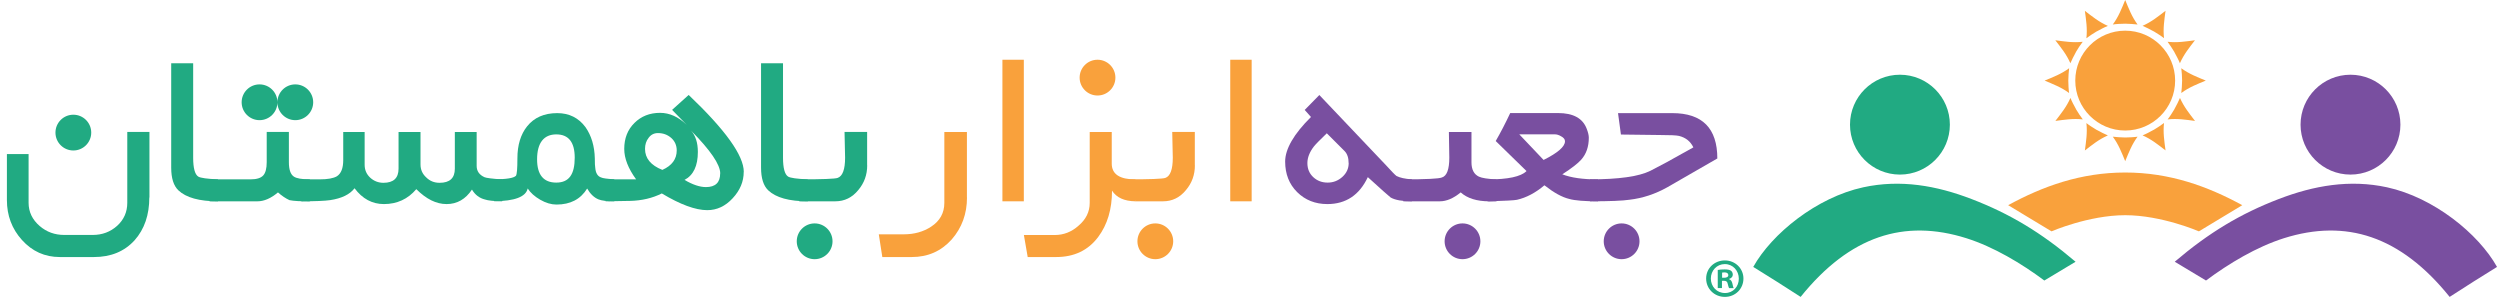
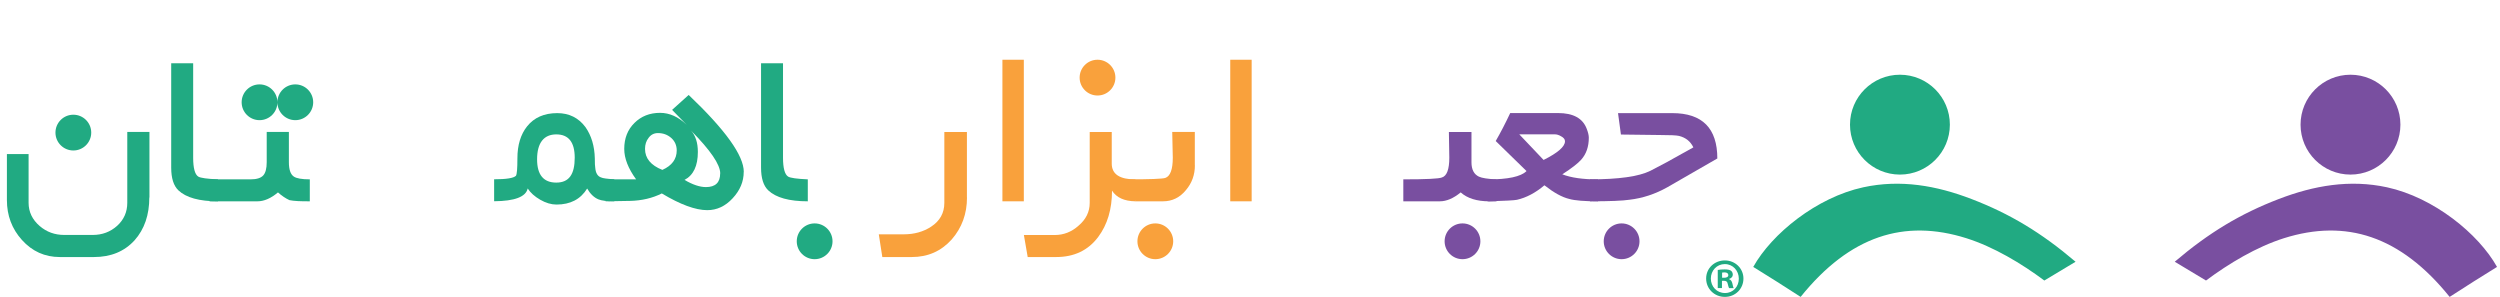
<svg xmlns="http://www.w3.org/2000/svg" width="362" height="43" viewBox="0 0 362 43">
  <g fill="none" fill-rule="evenodd" transform="translate(1)">
    <path fill="#21AA82" fill-rule="nonzero" d="M20.62 28.6C20.62 31.11 19.92 33.17 18.5 34.78 17.02 36.41 15.06 37.22 12.6 37.22L7.67 37.22C5.49 37.22 3.66 36.4 2.17 34.74.72 33.13-1.24344979e-14 31.2-1.24344979e-14 28.97L-1.24344979e-14 22.31 3.14 22.31 3.14 29.36C3.14 30.68 3.68 31.81 4.75 32.73 5.75 33.59 6.93 34.02 8.31 34.02L12.43 34.02C13.8 34.02 14.98 33.58 15.96 32.7 16.93 31.82 17.43 30.71 17.43 29.37L17.43 19.1 20.64 19.1 20.64 28.59 20.62 28.6ZM12.21 19.2C12.21 20.63 11.05 21.79 9.62 21.79 8.19 21.79 7.03 20.63 7.03 19.2 7.03 17.77 8.19 16.61 9.62 16.61 11.05 16.61 12.21 17.77 12.21 19.2ZM30.56 29.15C27.86 29.15 25.95 28.62 24.83 27.56 24.14 26.9 23.79 25.81 23.79 24.27L23.79 9.16 26.97 9.16 26.97 22.83C26.97 24.34 27.22 25.26 27.71 25.57 28.04 25.77 28.99 25.9 30.56 25.97L30.56 29.15Z" />
    <path fill="#21AA82" fill-rule="nonzero" d="M43.86,29.15 C42.51,29.16 41.53,29.11 40.91,28.98 C40.37,28.73 39.81,28.36 39.25,27.86 C38.23,28.72 37.24,29.15 36.28,29.15 L29.34,29.15 L29.34,25.97 L35.28,25.97 C36.16,25.97 36.77,25.78 37.11,25.41 C37.45,25.04 37.62,24.4 37.62,23.49 L37.62,19.1 L40.83,19.1 L40.83,23.49 C40.83,24.56 41.07,25.25 41.55,25.57 C41.93,25.83 42.7,25.97 43.86,25.97 L43.86,29.15 L43.86,29.15 Z M39.17,14.81 C39.17,16.24 38.01,17.4 36.58,17.4 C35.15,17.4 33.99,16.24 33.99,14.81 C33.99,13.38 35.15,12.22 36.58,12.22 C38.01,12.22 39.17,13.38 39.17,14.81 L39.17,14.81 Z M44.35,14.81 C44.35,16.24 43.19,17.4 41.76,17.4 C40.33,17.4 39.17,16.24 39.17,14.81 C39.17,13.38 40.33,12.22 41.76,12.22 C43.19,12.22 44.35,13.38 44.35,14.81 L44.35,14.81 Z" />
-     <path fill="#21AA82" fill-rule="nonzero" d="M71.71,29.15 C70.49,29.13 69.66,29.04 69.23,28.89 C68.42,28.69 67.79,28.21 67.34,27.45 C66.41,28.85 65.18,29.55 63.67,29.55 C62.16,29.55 60.73,28.83 59.28,27.39 C58.06,28.83 56.49,29.55 54.59,29.55 C52.9,29.55 51.48,28.79 50.34,27.26 C49.66,28.15 48.48,28.73 46.8,28.98 C46.04,29.09 44.65,29.15 42.62,29.15 L42.62,25.97 L45.31,25.97 C46.46,25.97 47.28,25.82 47.79,25.52 C48.4,25.12 48.7,24.34 48.7,23.19 L48.7,19.11 L51.8,19.11 L51.8,23.85 C51.8,24.61 52.07,25.23 52.61,25.73 C53.15,26.22 53.79,26.47 54.52,26.47 C55.98,26.47 56.71,25.79 56.71,24.42 L56.71,19.11 L59.89,19.11 L59.89,23.81 C59.89,24.57 60.17,25.19 60.72,25.69 C61.24,26.21 61.88,26.47 62.65,26.47 C64.13,26.47 64.86,25.79 64.86,24.42 L64.86,19.11 L68.02,19.11 L68.02,24.03 C68.02,24.77 68.4,25.32 69.16,25.66 C69.4,25.77 70.25,25.88 71.71,25.98 L71.71,29.16 L71.71,29.15 Z" />
    <path fill="#21AA82" fill-rule="nonzero" d="M87.95,29.15 C86.88,29.15 86.12,29.06 85.66,28.87 C85.02,28.61 84.47,28.08 84.02,27.3 C83.07,28.85 81.59,29.62 79.58,29.62 C78.82,29.62 78.04,29.39 77.22,28.92 C76.41,28.45 75.81,27.91 75.41,27.29 C75.15,28.5 73.53,29.12 70.55,29.14 L70.55,25.96 C72.33,25.96 73.38,25.79 73.71,25.45 C73.85,25.24 73.92,24.4 73.92,22.94 C73.92,21.01 74.39,19.47 75.32,18.3 C76.34,17.02 77.8,16.38 79.69,16.38 C81.4,16.38 82.76,17.05 83.77,18.4 C84.64,19.64 85.09,21.16 85.13,22.95 C85.13,23.63 85.15,24.07 85.19,24.27 C85.25,25.06 85.54,25.54 86.06,25.7 C86.27,25.81 86.91,25.9 87.95,25.96 L87.95,29.14 L87.95,29.15 Z M82.22,22.83 C82.22,20.59 81.33,19.46 79.55,19.46 C77.77,19.46 76.77,20.66 76.77,23.07 C76.77,25.31 77.7,26.44 79.55,26.44 C81.4,26.44 82.22,25.24 82.22,22.83 Z" />
    <path fill="#21AA82" fill-rule="nonzero" d="M106.69 24.89C106.69 26.29 106.16 27.56 105.09 28.71 104.03 29.86 102.8 30.43 101.41 30.43 99.71 30.43 97.51 29.62 94.83 28.01 93.47 28.69 91.94 29.05 90.24 29.09L86.7 29.15 86.7 25.97 91.11 25.97C89.96 24.39 89.39 22.93 89.39 21.56 89.39 20.03 89.88 18.78 90.86 17.81 91.84 16.83 93.08 16.34 94.58 16.34 95.95 16.34 97.24 16.92 98.44 18.08L96.32 15.91 98.72 13.75C104.04 18.81 106.7 22.52 106.7 24.89L106.69 24.89ZM96.99 21.79C96.99 21.05 96.72 20.44 96.19 19.97 95.65 19.5 95.02 19.27 94.27 19.27 93.7 19.27 93.25 19.5 92.91 19.97 92.57 20.4 92.4 20.93 92.4 21.56 92.4 22.92 93.24 23.94 94.91 24.6 96.3 23.98 96.99 23.04 96.99 21.78L96.99 21.79ZM103.29 25.12C103.29 23.83 101.88 21.76 99.05 18.9 99.72 19.64 100.05 20.68 100.05 22 100.05 24.02 99.41 25.37 98.12 26.05 99.29 26.74 100.33 27.09 101.22 27.09 102.59 27.09 103.28 26.43 103.28 25.12L103.29 25.12ZM115.97 29.15C113.27 29.15 111.36 28.62 110.24 27.56 109.55 26.9 109.2 25.81 109.2 24.27L109.2 9.16 112.38 9.16 112.38 22.83C112.38 24.34 112.63 25.26 113.12 25.57 113.45 25.77 114.4 25.9 115.97 25.97L115.97 29.15 115.97 29.15Z" />
-     <path fill="#21AA82" fill-rule="nonzero" d="M124.57,23.95 C124.57,25.31 124.14,26.5 123.28,27.52 C122.4,28.6 121.29,29.15 119.95,29.15 L114.73,29.15 L114.73,25.97 C118.07,25.97 119.92,25.9 120.29,25.76 C121.01,25.51 121.37,24.53 121.37,22.83 C121.37,22.48 121.36,21.87 121.33,21.01 C121.31,20.15 121.29,19.52 121.29,19.1 L124.56,19.1 L124.56,23.94 L124.57,23.95 Z" />
    <path fill="#F9A13C" fill-rule="nonzero" d="M139.02,28.6 C139.02,30.96 138.28,32.98 136.81,34.67 C135.28,36.37 133.36,37.22 131.02,37.22 L126.76,37.22 L126.25,33.93 L129.86,33.93 C131.38,33.93 132.71,33.56 133.83,32.82 C135.1,31.99 135.74,30.84 135.74,29.38 L135.74,19.11 L139.01,19.11 L139.01,28.6 L139.02,28.6 Z" />
    <polygon fill="#F9A13C" fill-rule="nonzero" points="147.25 29.15 144.15 29.15 144.15 8.65 147.25 8.65" />
    <path fill="#F9A13C" fill-rule="nonzero" d="M163.42,29.15 C161.79,29.13 160.66,28.61 160.02,27.6 C160.02,30.3 159.35,32.53 158.02,34.31 C156.57,36.25 154.54,37.22 151.93,37.22 L147.81,37.22 L147.26,34.03 L151.72,34.03 C153.02,34.03 154.16,33.58 155.16,32.69 C156.24,31.78 156.79,30.68 156.79,29.38 L156.79,19.11 L159.98,19.11 L159.98,23.69 C159.98,25.22 161.13,25.98 163.42,25.98 L163.42,29.16 L163.42,29.15 Z" />
    <path fill="#F9A13C" fill-rule="nonzero" d="M172.02,23.95 C172.02,25.31 171.59,26.5 170.73,27.52 C169.85,28.6 168.74,29.15 167.4,29.15 L163.41,29.15 L162.18,25.97 C165.52,25.97 167.37,25.9 167.74,25.76 C168.46,25.51 168.82,24.53 168.82,22.83 C168.82,22.48 168.81,21.87 168.78,21.01 C168.76,20.15 168.74,19.52 168.74,19.1 L172.01,19.1 L172.01,23.94 L172.02,23.95 Z" />
    <polygon fill="#F9A13C" fill-rule="nonzero" points="180.24 29.15 177.14 29.15 177.14 8.65 180.24 8.65" />
-     <path fill="#794FA0" fill-rule="nonzero" d="M203.45,29.15 C202.05,29.15 201.02,28.97 200.37,28.6 C200.1,28.4 199,27.41 197.06,25.65 C195.84,28.25 193.88,29.55 191.2,29.55 C189.45,29.55 187.99,28.97 186.83,27.82 C185.67,26.67 185.09,25.19 185.09,23.39 C185.09,21.59 186.34,19.4 188.83,16.94 L187.92,15.92 L190.04,13.76 L199.68,23.91 C200.49,24.8 201,25.33 201.21,25.48 C201.69,25.73 202.43,25.9 203.44,25.97 L203.44,29.15 L203.45,29.15 Z M194.28,23.61 C194.28,22.84 194.08,22.26 193.69,21.87 L191.12,19.3 C190.14,20.25 189.51,20.88 189.25,21.21 C188.62,22.03 188.31,22.83 188.31,23.61 C188.31,24.44 188.59,25.12 189.16,25.65 C189.73,26.18 190.42,26.44 191.24,26.44 C192.06,26.44 192.75,26.17 193.37,25.62 C193.98,25.07 194.29,24.4 194.29,23.61 L194.28,23.61 Z" />
    <path fill="#794FA0" fill-rule="nonzero" d="M215.69,29.15 L214.65,29.15 C212.85,29.15 211.47,28.72 210.51,27.86 C209.46,28.72 208.46,29.15 207.48,29.15 L202.2,29.15 L202.2,25.97 C205.5,25.97 207.36,25.88 207.78,25.7 C208.5,25.49 208.86,24.53 208.86,22.83 C208.86,22.44 208.85,21.82 208.83,20.99 C208.81,20.15 208.8,19.52 208.8,19.11 L212.07,19.11 L212.07,23.5 C212.07,24.55 212.43,25.24 213.15,25.58 C213.58,25.78 214.42,25.91 215.69,25.98 L215.69,29.16 L215.69,29.15 Z" />
    <path fill="#794FA0" fill-rule="nonzero" d="M230.4,29.15 C228.43,29.15 227.05,29.04 226.24,28.81 C225.18,28.56 223.98,27.89 222.63,26.83 C221.33,27.93 220.01,28.62 218.66,28.93 C218.33,29.01 216.92,29.08 214.42,29.16 L214.42,25.98 C217.36,25.98 219.23,25.58 220.04,24.77 L215.58,20.42 C216.29,19.19 216.99,17.84 217.68,16.37 L224.6,16.37 C226.81,16.37 228.19,17.13 228.76,18.66 C228.96,19.18 229.06,19.6 229.06,19.93 C229.06,21.23 228.7,22.29 227.96,23.12 C227.48,23.66 226.57,24.37 225.22,25.24 C226.47,25.73 228.19,25.98 230.4,25.98 L230.4,29.16 L230.4,29.15 Z M225.61,20.45 C225.61,20.17 225.42,19.93 225.04,19.73 C224.72,19.54 224.42,19.45 224.11,19.45 L218.99,19.45 L222.51,23.16 C224.58,22.13 225.61,21.22 225.61,20.46 L225.61,20.45 Z" />
    <path fill="#794FA0" fill-rule="nonzero" d="M247.68 22.94 240.42 27.12C238.67 28.1 236.85 28.7 234.97 28.92 234.01 29.07 232.1 29.15 229.24 29.15L229.24 25.97C233.39 25.97 236.29 25.56 237.96 24.74 238.1 24.67 238.88 24.26 240.3 23.51 241.16 23.03 242.46 22.31 244.2 21.34 243.78 20.47 243.09 19.92 242.12 19.68 241.73 19.59 240.81 19.55 239.36 19.55L233.71 19.48 233.29 16.38 241.15 16.38C245.5 16.38 247.67 18.57 247.67 22.96L247.68 22.94ZM236.4 34.94C236.4 36.37 235.24 37.53 233.81 37.53 232.38 37.53 231.22 36.37 231.22 34.94 231.22 33.51 232.38 32.35 233.81 32.35 235.24 32.35 236.4 33.51 236.4 34.94ZM213.36 34.94C213.36 36.37 212.2 37.53 210.77 37.53 209.34 37.53 208.18 36.37 208.18 34.94 208.18 33.51 209.34 32.35 210.77 32.35 212.2 32.35 213.36 33.51 213.36 34.94Z" />
    <path fill="#F9A13C" fill-rule="nonzero" d="M168.88,34.94 C168.88,36.37 167.72,37.53 166.29,37.53 C164.86,37.53 163.7,36.37 163.7,34.94 C163.7,33.51 164.86,32.35 166.29,32.35 C167.72,32.35 168.88,33.51 168.88,34.94 Z" />
    <path fill="#21AA82" fill-rule="nonzero" d="M119.55,34.94 C119.55,36.37 118.39,37.53 116.96,37.53 C115.53,37.53 114.37,36.37 114.37,34.94 C114.37,33.51 115.53,32.35 116.96,32.35 C118.39,32.35 119.55,33.51 119.55,34.94 Z" />
    <path fill="#F9A13C" fill-rule="nonzero" d="M160.51,11.24 C160.51,12.67 159.35,13.83 157.92,13.83 C156.49,13.83 155.33,12.67 155.33,11.24 C155.33,9.81 156.49,8.65 157.92,8.65 C159.35,8.65 160.51,9.81 160.51,11.24 Z" />
    <path fill="#21AA82" d="M299.56 37.89 295.02 40.62C291.71 38.15 287.68 35.74 283.72 34.49 274.75 31.67 266.87 34.13 259.73 42.99 257.92 41.81 254.72 39.78 252.87 38.65 255.56 33.84 262.04 28.59 268.8 27.12 274.2 25.95 279.4 26.87 284.48 28.82 290.01 30.94 294.58 33.68 299.54 37.9L299.56 37.89ZM281.34 18.05C281.34 22.04 278.1 25.28 274.11 25.28 270.12 25.28 266.88 22.04 266.88 18.05 266.88 14.06 270.12 10.82 274.11 10.82 278.1 10.82 281.34 14.06 281.34 18.05Z" />
    <path fill="#794FA0" d="M313.89 37.89 318.43 40.62C321.74 38.15 325.77 35.74 329.72 34.49 338.69 31.67 346.57 34.13 353.71 42.99 355.52 41.81 358.72 39.78 360.57 38.65 357.88 33.84 351.4 28.59 344.64 27.12 339.24 25.95 334.04 26.87 328.96 28.82 323.43 30.94 318.86 33.68 313.9 37.9L313.89 37.89ZM332.12 18.05C332.12 22.04 335.36 25.28 339.35 25.28 343.34 25.28 346.58 22.04 346.58 18.05 346.58 14.06 343.34 10.82 339.35 10.82 335.36 10.82 332.12 14.06 332.12 18.05Z" />
-     <path fill="#F9A13C" fill-rule="nonzero" d="M306.73 31.16C312.02 31.16 317.4 33.5 317.4 33.5L323.68 29.71C318.66 26.97 313.16 24.98 306.73 24.98 300.3 24.98 294.8 26.97 289.78 29.71L296.06 33.5C296.06 33.5 301.44 31.16 306.73 31.16ZM313.96 11.67C313.96 15.66 310.72 18.9 306.73 18.9 302.74 18.9 299.5 15.66 299.5 11.67 299.5 7.68 302.74 4.44 306.73 4.44 310.72 4.44 313.96 7.68 313.96 11.67ZM306.73 3.43C306.15 3.44 305.41 3.47 304.93 3.55 305.78 2.41 306.23 1.21 306.73 0 307.23 1.21 307.68 2.41 308.52 3.55 308.05 3.48 307.3 3.45 306.73 3.43ZM306.73 19.91C307.31 19.9 308.05 19.87 308.52 19.79 307.68 20.93 307.23 22.13 306.73 23.34 306.23 22.13 305.78 20.93 304.93 19.79 305.4 19.86 306.15 19.89 306.73 19.91ZM302.61 4.54C302.11 4.84 301.49 5.24 301.11 5.54 301.27 4.13 301.06 2.87 300.89 1.57 301.93 2.37 302.92 3.18 304.22 3.75 303.77 3.92 303.12 4.27 302.61 4.55L302.61 4.54ZM310.85 18.81C311.35 18.51 311.97 18.11 312.35 17.81 312.19 19.22 312.4 20.48 312.57 21.78 311.53 20.98 310.54 20.17 309.24 19.6 309.69 19.43 310.35 19.08 310.85 18.8L310.85 18.81ZM299.59 7.55C299.31 8.06 298.97 8.72 298.79 9.16 298.23 7.86 297.41 6.87 296.61 5.83 297.91 6 299.17 6.21 300.58 6.05 300.28 6.42 299.88 7.05 299.58 7.55L299.59 7.55ZM313.86 15.79C314.14 15.28 314.48 14.62 314.66 14.18 315.23 15.48 316.04 16.47 316.84 17.51 315.54 17.34 314.28 17.13 312.87 17.29 313.17 16.92 313.57 16.29 313.87 15.79L313.86 15.79ZM298.49 11.67C298.5 12.25 298.53 12.99 298.61 13.47 297.47 12.63 296.27 12.18 295.06 11.67 296.27 11.17 297.47 10.72 298.61 9.88 298.54 10.35 298.51 11.09 298.49 11.67L298.49 11.67ZM314.97 11.67C314.96 11.09 314.92 10.35 314.85 9.88 315.99 10.72 317.19 11.17 318.4 11.67 317.19 12.17 315.99 12.62 314.85 13.47 314.92 13 314.95 12.26 314.97 11.67L314.97 11.67ZM299.59 15.79C299.89 16.29 300.29 16.91 300.59 17.29 299.18 17.13 297.92 17.34 296.62 17.51 297.42 16.47 298.23 15.48 298.8 14.18 298.97 14.63 299.32 15.29 299.6 15.79L299.59 15.79ZM313.86 7.55C313.56 7.05 313.16 6.43 312.86 6.05 314.27 6.21 315.53 6 316.83 5.83 316.03 6.87 315.22 7.86 314.65 9.16 314.48 8.71 314.13 8.06 313.85 7.55L313.86 7.55ZM302.61 18.81C303.12 19.09 303.78 19.43 304.22 19.61 302.92 20.17 301.93 20.99 300.89 21.79 301.06 20.49 301.27 19.23 301.11 17.82 301.48 18.12 302.11 18.52 302.61 18.82L302.61 18.81ZM310.85 4.54C310.34 4.26 309.68 3.92 309.24 3.74 310.54 3.17 311.53 2.36 312.57 1.56 312.4 2.86 312.19 4.12 312.35 5.53 311.98 5.23 311.35 4.83 310.85 4.53L310.85 4.54Z" />
    <path fill="#21AA82" fill-rule="nonzero" d="M251.45,40.33 C251.45,41.82 250.28,42.99 248.76,42.99 C247.24,42.99 246.05,41.82 246.05,40.33 C246.05,38.84 247.25,37.71 248.76,37.71 C250.27,37.71 251.45,38.88 251.45,40.33 Z M246.73,40.33 C246.73,41.5 247.59,42.43 248.78,42.43 C249.97,42.43 250.78,41.5 250.78,40.35 C250.78,39.2 249.93,38.24 248.76,38.24 C247.59,38.24 246.73,39.18 246.73,40.34 L246.73,40.33 Z M248.34,41.71 L247.73,41.71 L247.73,39.09 C247.97,39.04 248.31,39.01 248.74,39.01 C249.24,39.01 249.46,39.09 249.65,39.2 C249.79,39.31 249.91,39.52 249.91,39.78 C249.91,40.07 249.69,40.29 249.37,40.39 L249.37,40.42 C249.63,40.52 249.77,40.71 249.85,41.06 C249.93,41.46 249.98,41.62 250.04,41.72 L249.38,41.72 C249.3,41.62 249.25,41.38 249.17,41.08 C249.12,40.79 248.96,40.66 248.63,40.66 L248.34,40.66 L248.34,41.72 L248.34,41.71 Z M248.36,40.22 L248.65,40.22 C248.99,40.22 249.26,40.11 249.26,39.84 C249.26,39.6 249.08,39.44 248.7,39.44 C248.54,39.44 248.43,39.46 248.36,39.47 L248.36,40.22 L248.36,40.22 Z" />
  </g>
</svg>